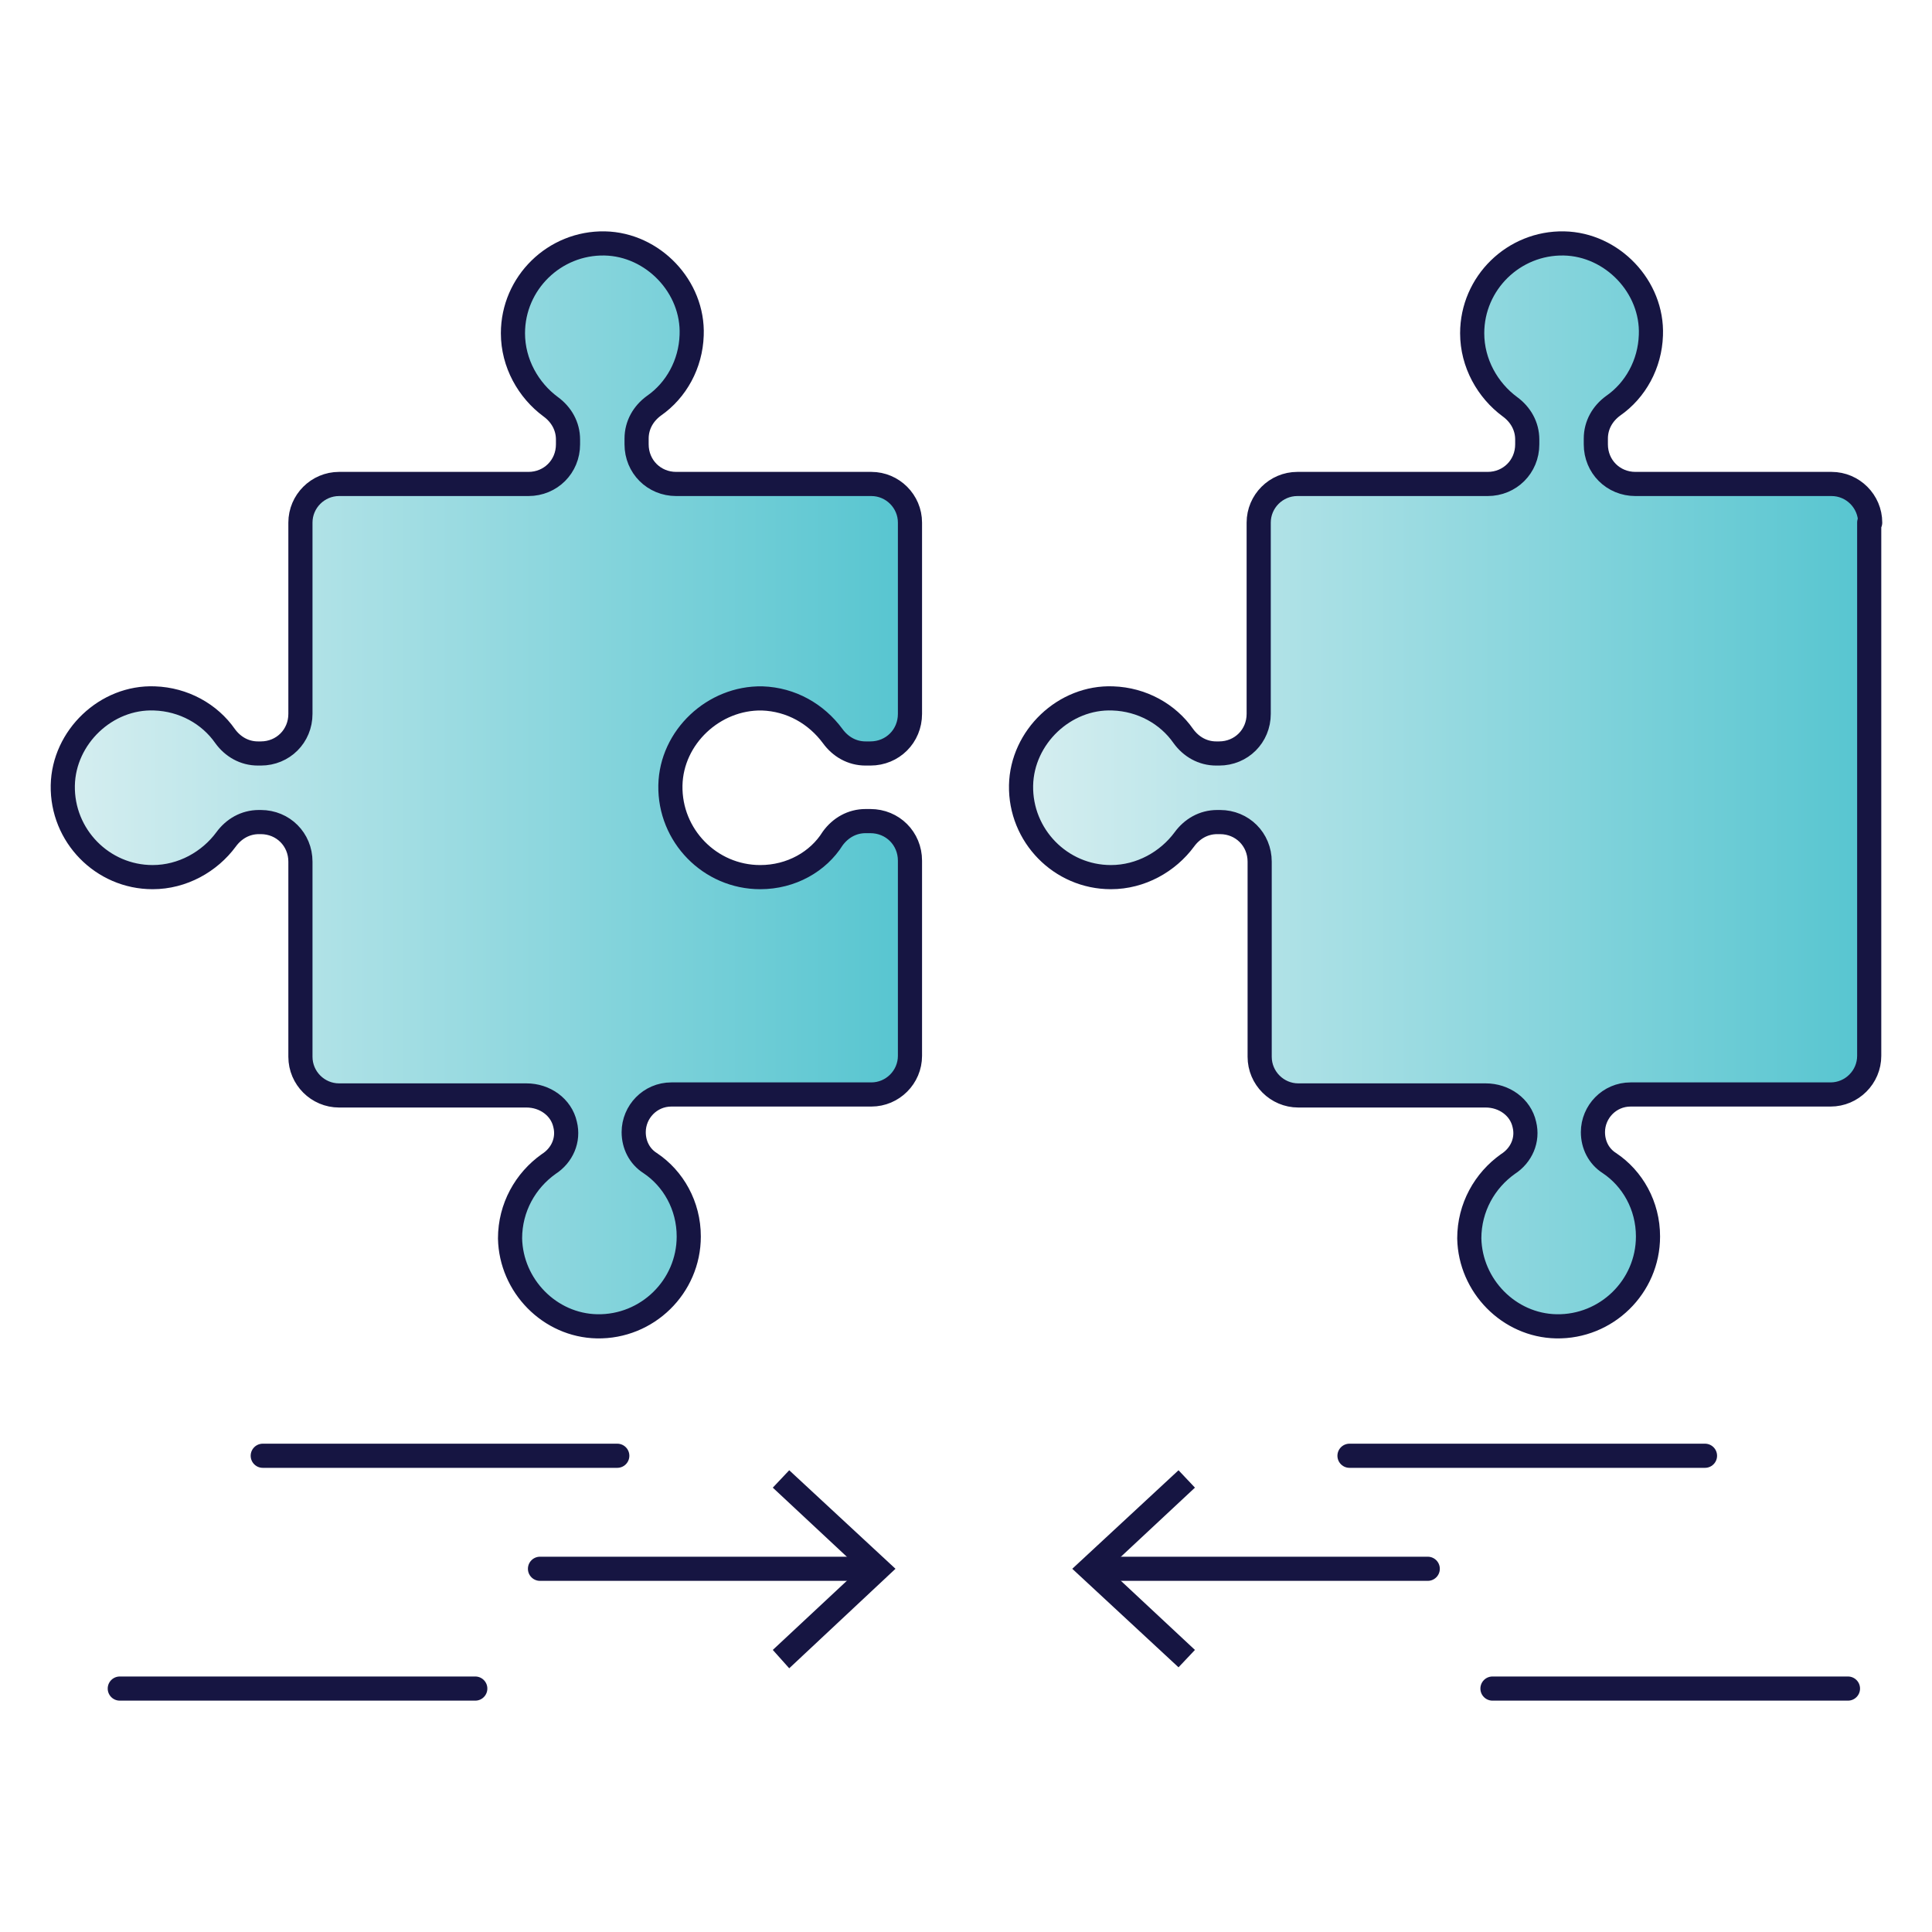
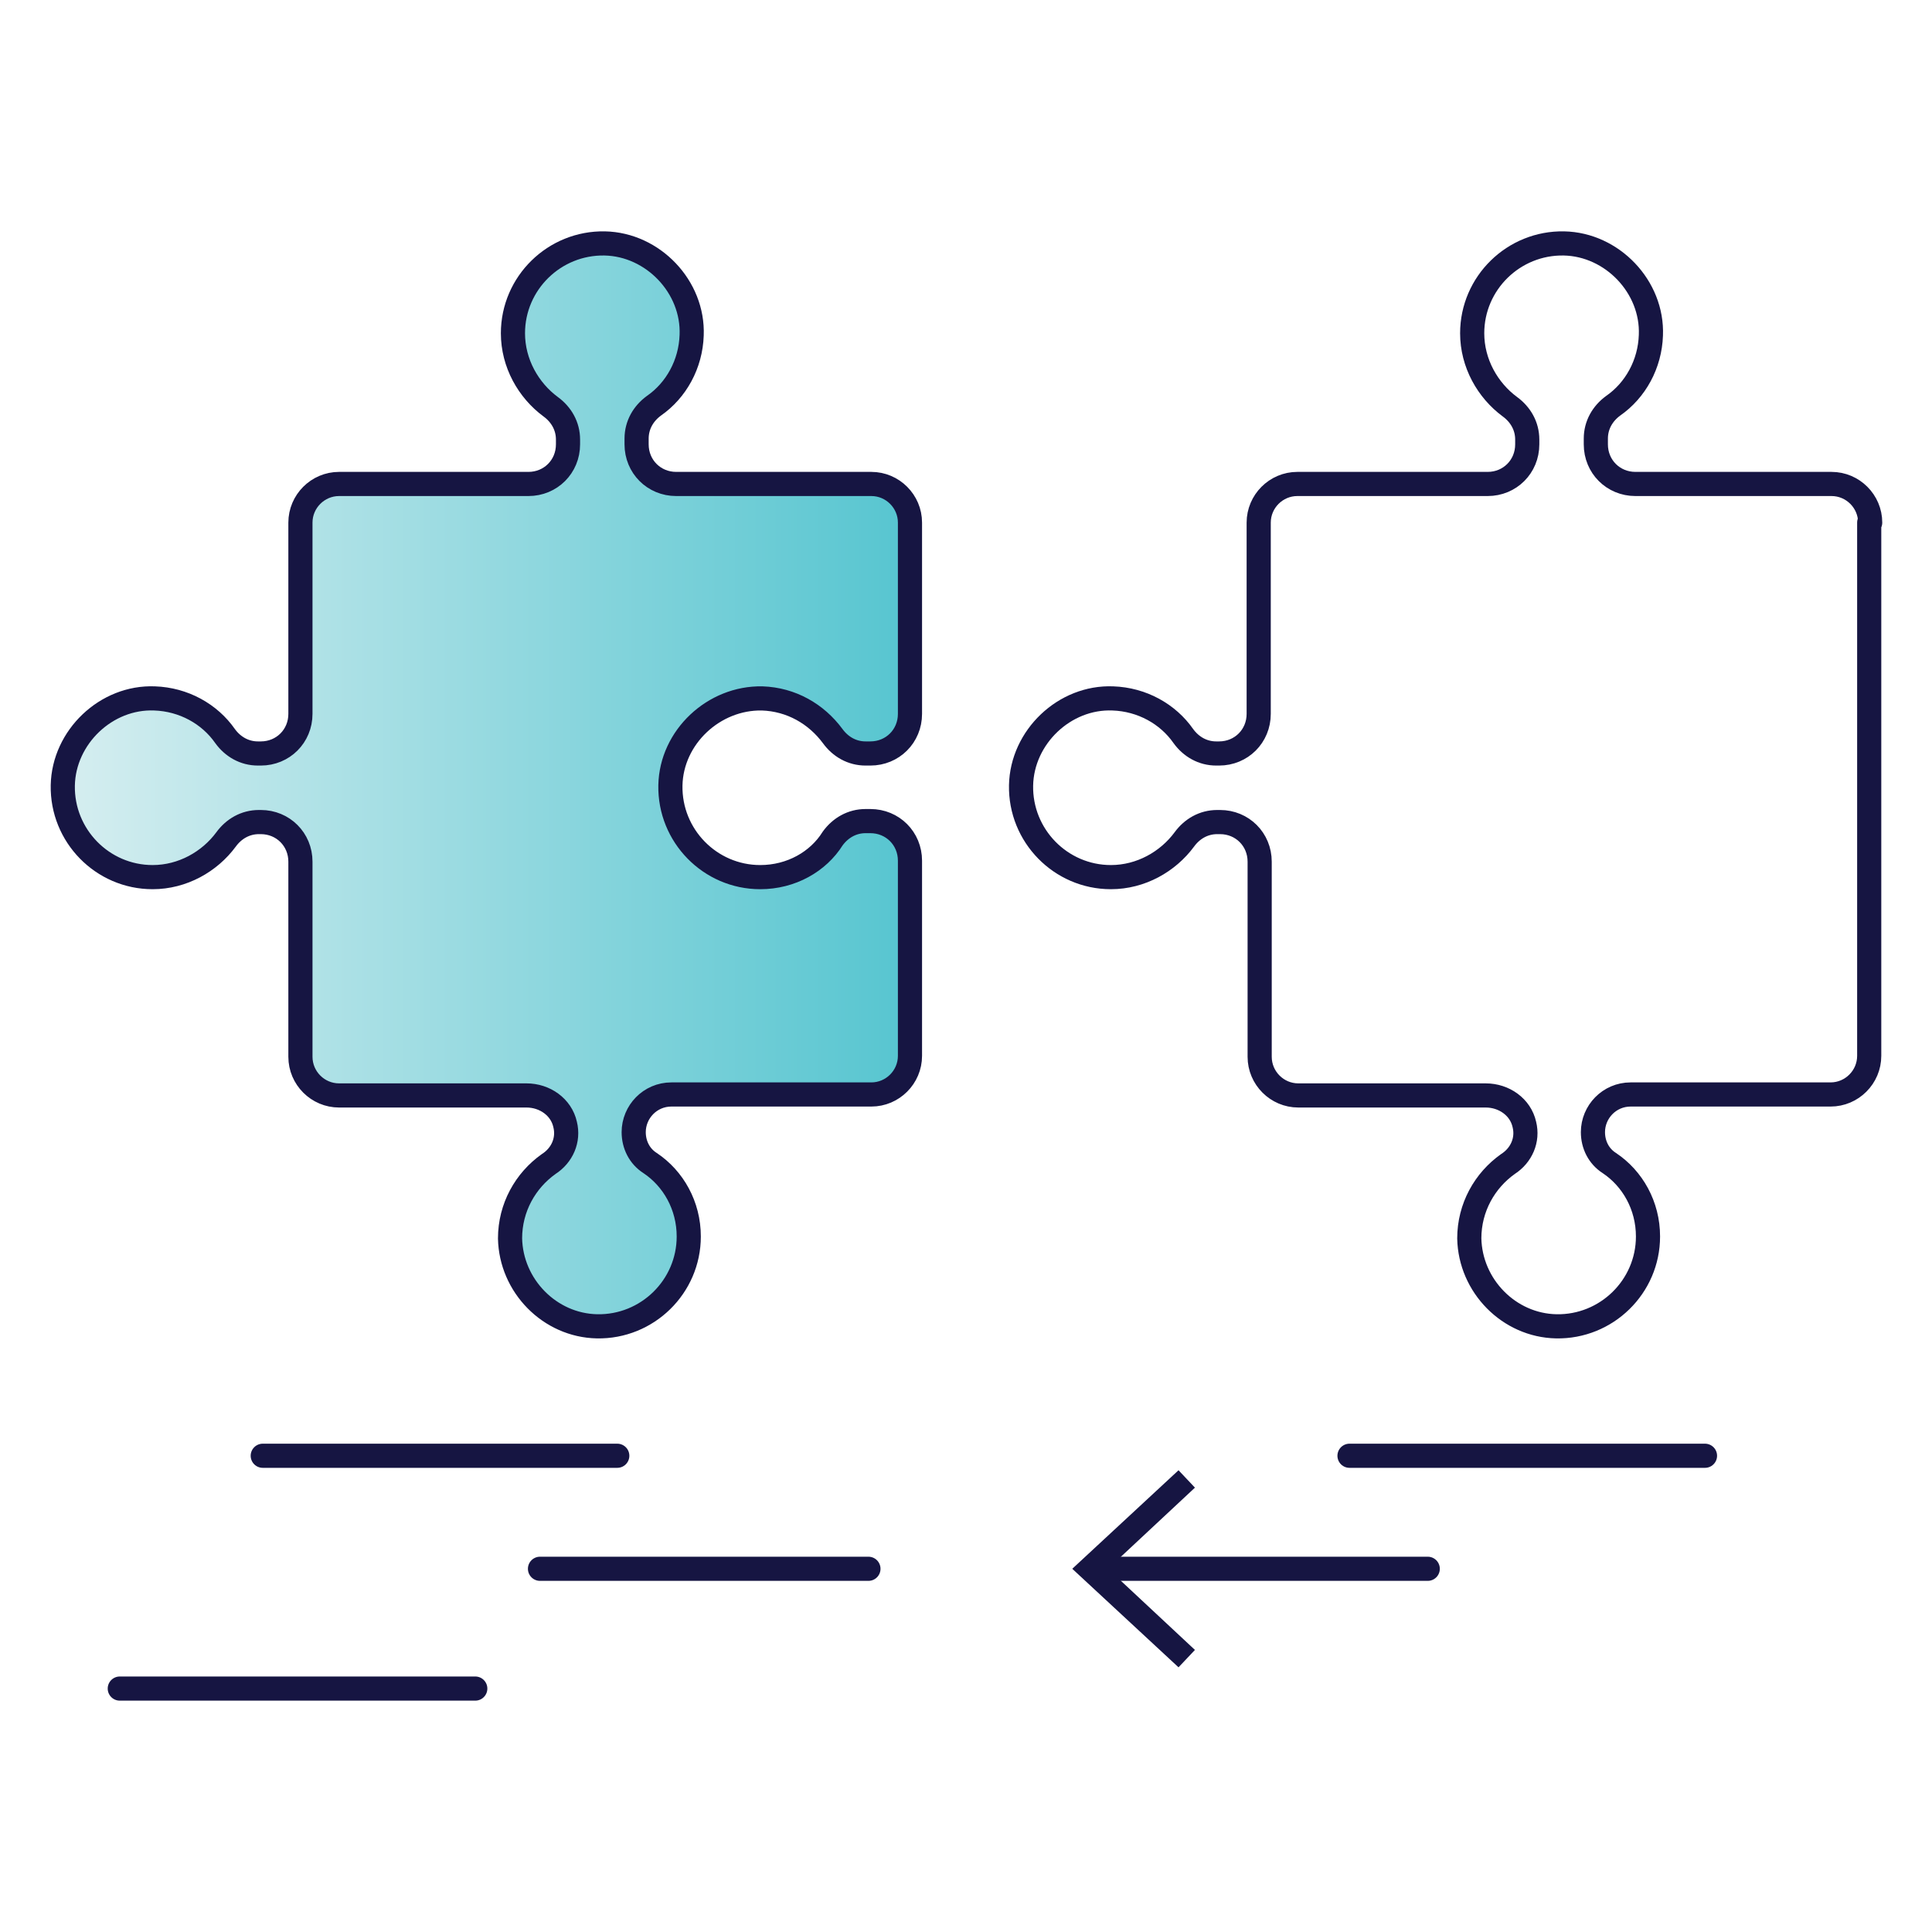
<svg xmlns="http://www.w3.org/2000/svg" version="1.1" id="Layer_1" x="0px" y="0px" viewBox="0 0 200 200" style="enable-background:new 0 0 200 200;" xml:space="preserve">
  <style type="text/css">
	.st0{fill:none;stroke:url(#SVGID_1_);stroke-width:2.5;stroke-linecap:round;stroke-miterlimit:10;}
	.st1{fill:none;stroke:url(#SVGID_2_);stroke-width:2.5;stroke-linecap:round;stroke-miterlimit:10;}
	.st2{fill:none;stroke:url(#SVGID_3_);stroke-width:2.5;stroke-linecap:round;stroke-miterlimit:10;}
	.st3{fill:none;stroke:url(#SVGID_4_);stroke-width:2.5;stroke-linecap:round;stroke-miterlimit:10;}
	.st4{fill:none;stroke:url(#SVGID_5_);stroke-width:2.5;stroke-linecap:round;stroke-miterlimit:10;}
	.st5{fill:none;stroke:url(#SVGID_6_);stroke-width:2.5;stroke-linecap:round;stroke-miterlimit:10;}
	.st6{fill:none;stroke:url(#SVGID_7_);stroke-width:2.5;stroke-linecap:round;stroke-miterlimit:10;}
	.st7{fill:none;stroke:url(#SVGID_8_);stroke-width:2.5;stroke-linecap:round;stroke-miterlimit:10;}
	.st8{fill:none;stroke:url(#SVGID_9_);stroke-width:2.5;stroke-linecap:round;stroke-miterlimit:10;}
	.st9{fill:none;stroke:url(#SVGID_10_);stroke-width:2.5;stroke-linecap:round;stroke-miterlimit:10;}
	.st10{fill:none;stroke:url(#SVGID_11_);stroke-width:2.5;stroke-linecap:round;stroke-miterlimit:10;}
	.st11{fill:none;stroke:url(#SVGID_12_);stroke-width:2.5;stroke-linecap:round;stroke-miterlimit:10;}
	.st12{fill:none;stroke:url(#SVGID_13_);stroke-width:2.5;stroke-linecap:round;stroke-miterlimit:10;}
	.st13{fill:none;stroke:url(#SVGID_14_);stroke-width:2.5;stroke-linecap:round;stroke-miterlimit:10;}
	.st14{fill:none;stroke:url(#SVGID_15_);stroke-width:2.5;stroke-linecap:round;stroke-miterlimit:10;}
	.st15{fill:none;stroke:url(#SVGID_16_);stroke-width:2.5;stroke-linecap:round;stroke-miterlimit:10;}
	.st16{fill:none;stroke:url(#SVGID_17_);stroke-width:2.5;stroke-linecap:round;stroke-miterlimit:10;}
	.st17{fill:none;stroke:url(#SVGID_18_);stroke-width:2.5;stroke-linecap:round;stroke-miterlimit:10;}
	.st18{fill:none;stroke:url(#SVGID_19_);stroke-width:2.5;stroke-linecap:round;stroke-miterlimit:10;}
	.st19{fill:none;stroke:url(#SVGID_20_);stroke-width:2.5;stroke-linecap:round;stroke-miterlimit:10;}
	.st20{fill:none;stroke:url(#SVGID_21_);stroke-width:2.5;stroke-linecap:round;stroke-miterlimit:10;}
	.st21{fill:none;stroke:url(#SVGID_22_);stroke-width:2.5;stroke-linecap:round;stroke-miterlimit:10;}
	.st22{fill:none;stroke:url(#SVGID_23_);stroke-width:2.5;stroke-linecap:round;stroke-miterlimit:10;}
	.st23{fill:none;stroke:url(#SVGID_24_);stroke-width:2.5;stroke-linecap:round;stroke-miterlimit:10;}
	.st24{fill:none;stroke:url(#SVGID_25_);stroke-width:2.5;stroke-linecap:round;stroke-miterlimit:10;}
	.st25{fill:none;stroke:url(#SVGID_26_);stroke-width:2.5;stroke-linecap:round;stroke-miterlimit:10;}
	.st26{fill:none;stroke:url(#SVGID_27_);stroke-width:2.5;stroke-linecap:round;stroke-miterlimit:10;}
	.st27{fill:none;stroke:url(#SVGID_28_);stroke-width:2.5;stroke-linecap:round;stroke-miterlimit:10;}
	.st28{fill:none;stroke:url(#SVGID_29_);stroke-width:2.5;stroke-linecap:round;stroke-miterlimit:10;}
	.st29{fill:none;stroke:url(#SVGID_30_);stroke-width:2.5;stroke-linecap:round;stroke-miterlimit:10;}
	.st30{fill:none;stroke:url(#SVGID_31_);stroke-width:2.5;stroke-linecap:round;stroke-miterlimit:10;}
	.st31{fill:none;stroke:url(#SVGID_32_);stroke-width:2.5;stroke-linecap:round;stroke-miterlimit:10;}
	.st32{fill:none;stroke:url(#SVGID_33_);stroke-width:2.5;stroke-linecap:round;stroke-miterlimit:10;}
	.st33{fill:none;stroke:url(#SVGID_34_);stroke-width:2.5;stroke-linecap:round;stroke-miterlimit:10;}
	.st34{fill:none;stroke:url(#SVGID_35_);stroke-width:2.5;stroke-linecap:round;stroke-miterlimit:10;}
	.st35{fill:none;stroke:url(#SVGID_36_);stroke-width:2.5;stroke-linecap:round;stroke-miterlimit:10;}
	.st36{fill:none;stroke:url(#SVGID_37_);stroke-width:2.5;stroke-linecap:round;stroke-miterlimit:10;}
	.st37{fill:none;stroke:url(#SVGID_38_);stroke-width:2.5;stroke-linecap:round;stroke-miterlimit:10;}
	.st38{fill:none;stroke:url(#SVGID_39_);stroke-width:2.5;stroke-linecap:round;stroke-miterlimit:10;}
	.st39{fill:none;stroke:url(#SVGID_40_);stroke-width:2.5;stroke-linecap:round;stroke-miterlimit:10;}
	.st40{fill:none;stroke:url(#SVGID_41_);stroke-width:2.5;stroke-linecap:round;stroke-miterlimit:10;}
	.st41{fill:none;stroke:url(#SVGID_42_);stroke-width:2.5;stroke-linecap:round;stroke-miterlimit:10;}
	.st42{fill:none;stroke:url(#SVGID_43_);stroke-width:2.5;stroke-linecap:round;stroke-miterlimit:10;}
	.st43{fill:none;stroke:url(#SVGID_44_);stroke-width:2.5;stroke-linecap:round;stroke-miterlimit:10;}
	.st44{fill:none;stroke:url(#SVGID_45_);stroke-width:2.5;stroke-linecap:round;stroke-miterlimit:10;}
	.st45{fill:none;stroke:url(#SVGID_46_);stroke-width:2.5;stroke-linecap:round;stroke-miterlimit:10;}
	.st46{fill:none;stroke:url(#SVGID_47_);stroke-width:2.5;stroke-linecap:round;stroke-miterlimit:10;}
	.st47{fill:none;stroke:url(#SVGID_48_);stroke-width:2.5;stroke-linecap:round;stroke-miterlimit:10;}
	.st48{fill:none;stroke:url(#SVGID_49_);stroke-width:2.5;stroke-linecap:round;stroke-miterlimit:10;}
	.st49{fill:none;stroke:url(#SVGID_50_);stroke-width:2.5;stroke-linecap:round;stroke-miterlimit:10;}
	.st50{fill:none;stroke:url(#SVGID_51_);stroke-width:2.5;stroke-linecap:round;stroke-miterlimit:10;}
	.st51{fill:none;stroke:url(#SVGID_52_);stroke-width:2.5;stroke-linecap:round;stroke-miterlimit:10;}
	.st52{fill:none;stroke:url(#SVGID_53_);stroke-width:2.5;stroke-linecap:round;stroke-miterlimit:10;}
	.st53{fill:none;stroke:url(#SVGID_54_);stroke-width:2.5;stroke-linecap:round;stroke-miterlimit:10;}
	.st54{fill:none;stroke:url(#SVGID_55_);stroke-width:2.5;stroke-linecap:round;stroke-miterlimit:10;}
	.st55{fill:none;stroke:url(#SVGID_56_);stroke-width:2.5;stroke-linecap:round;stroke-miterlimit:10;}
	.st56{fill:none;stroke:url(#SVGID_57_);stroke-width:2.5;stroke-linecap:round;stroke-miterlimit:10;}
	.st57{fill:none;stroke:url(#SVGID_58_);stroke-width:2.5;stroke-linecap:round;stroke-miterlimit:10;}
	.st58{fill:none;stroke:url(#SVGID_59_);stroke-width:2.5;stroke-linecap:round;stroke-miterlimit:10;}
	.st59{fill:none;stroke:url(#SVGID_60_);stroke-width:2.5;stroke-linecap:round;stroke-miterlimit:10;}
	.st60{fill:none;stroke:url(#SVGID_61_);stroke-width:2.5;stroke-linecap:round;stroke-miterlimit:10;}
	.st61{fill:none;stroke:url(#SVGID_62_);stroke-width:2.5;stroke-linecap:round;stroke-miterlimit:10;}
	.st62{fill:none;stroke:url(#SVGID_63_);stroke-width:2.5;stroke-linecap:round;stroke-miterlimit:10;}
	.st63{fill:none;stroke:url(#SVGID_64_);stroke-width:2.5;stroke-linecap:round;stroke-miterlimit:10;}
	.st64{fill:none;stroke:url(#SVGID_65_);stroke-width:2.5;stroke-linecap:round;stroke-miterlimit:10;}
	.st65{fill:none;stroke:url(#SVGID_66_);stroke-width:2.5;stroke-linecap:round;stroke-miterlimit:10;}
	.st66{fill:none;stroke:url(#SVGID_67_);stroke-width:2.5;stroke-linecap:round;stroke-miterlimit:10;}
	.st67{fill:none;stroke:url(#SVGID_68_);stroke-width:2.5;stroke-linecap:round;stroke-miterlimit:10;}
	.st68{fill:none;stroke:#161542;stroke-width:2.5;stroke-linecap:round;stroke-linejoin:round;stroke-miterlimit:10;}
	.st69{fill:url(#SVGID_69_);}
	.st70{fill:url(#SVGID_70_);}
	.st71{fill:url(#SVGID_71_);}
	.st72{fill:url(#SVGID_72_);}
	.st73{fill:url(#SVGID_73_);}
	.st74{fill:url(#SVGID_74_);}
	.st75{fill:url(#SVGID_75_);}
	.st76{fill:url(#SVGID_76_);}
	.st77{fill:url(#SVGID_77_);}
	.st78{fill:#FFFFFF;}
	.st79{fill:url(#SVGID_78_);}
	.st80{fill:none;stroke:#FFFFFF;stroke-width:0.919;stroke-linecap:round;stroke-miterlimit:10;}
	.st81{fill:url(#SVGID_79_);}
	.st82{fill:none;stroke:#FFFFFF;stroke-width:2.5;stroke-linecap:round;stroke-linejoin:round;stroke-miterlimit:10;}
	.st83{fill:url(#SVGID_80_);}
	.st84{fill:url(#SVGID_81_);}
	.st85{fill:url(#SVGID_82_);}
	.st86{fill:url(#SVGID_83_);}
	.st87{fill:url(#SVGID_84_);}
	.st88{fill:url(#SVGID_85_);}
	.st89{fill:none;stroke:#161542;stroke-width:2.5;stroke-linecap:round;stroke-linejoin:round;}
	.st90{fill:#161542;}
</style>
  <g>
    <g>
      <linearGradient id="SVGID_1_" gradientUnits="userSpaceOnUse" x1="6.423" y1="81.263" x2="94.283" y2="81.263">
        <stop offset="0" style="stop-color:#D6EEF0" />
        <stop offset="1" style="stop-color:#56C5D0" />
      </linearGradient>
      <path style="fill:url(#SVGID_1_);" d="M78.7,90.8c-5.2,0-9.4-4.3-9.3-9.5c0.1-5,4.5-9.1,9.5-9c3,0.1,5.6,1.6,7.3,3.9    c0.8,1.1,2,1.8,3.4,1.8h0.5c2.3,0,4.1-1.8,4.1-4.1V54.1c0-2.2-1.8-4-4-4H70c-2.3,0-4.1-1.8-4.1-4.1v-0.6c0-1.4,0.7-2.6,1.8-3.4    c2.3-1.6,3.8-4.3,3.9-7.3c0.2-5-4-9.4-9-9.5c-5.2-0.1-9.5,4.1-9.5,9.3c0,3.1,1.6,5.9,3.9,7.6c1.1,0.8,1.8,2,1.8,3.4V46    c0,2.3-1.8,4.1-4.1,4.1H35.1c-2.2,0-4,1.8-4,4v19.8c0,2.3-1.8,4.1-4.1,4.1h-0.3c-1.4,0-2.6-0.7-3.4-1.8c-1.6-2.3-4.3-3.8-7.3-3.9    c-5-0.2-9.4,4-9.5,9c-0.1,5.2,4.1,9.5,9.3,9.5c3.1,0,5.9-1.6,7.6-3.9c0.8-1.1,2-1.8,3.4-1.8H27c2.3,0,4.1,1.8,4.1,4.1v20.2    c0,2.2,1.8,4,4,4l19.4,0c1.9,0,3.6,1.2,4,3c0.4,1.6-0.3,3.2-1.7,4.1c-2.4,1.7-4,4.5-4,7.7c0.1,4.9,4.1,9,9,9.1    c5.2,0.1,9.5-4.1,9.5-9.3c0-3.2-1.6-6-4-7.6c-1.1-0.7-1.7-1.9-1.7-3.2v0c0-2.1,1.7-3.9,3.9-3.9h20.7c2.2,0,4-1.8,4-4V89.1    c0-2.3-1.8-4.1-4.1-4.1h-0.5c-1.4,0-2.6,0.7-3.4,1.8C84.7,89.2,81.9,90.8,78.7,90.8z" />
    </g>
    <g>
      <linearGradient id="SVGID_2_" gradientUnits="userSpaceOnUse" x1="105.717" y1="81.263" x2="193.577" y2="81.263">
        <stop offset="0" style="stop-color:#D6EEF0" />
        <stop offset="1" style="stop-color:#56C5D0" />
      </linearGradient>
-       <path style="fill:url(#SVGID_2_);" d="M193.6,54.1c0-2.2-1.8-4-4-4h-20.3c-2.3,0-4.1-1.8-4.1-4.1v-0.6c0-1.4,0.7-2.6,1.8-3.4    c2.3-1.6,3.8-4.3,3.9-7.3c0.2-5-4-9.4-9-9.5c-5.2-0.1-9.5,4.1-9.5,9.3c0,3.1,1.6,5.9,3.9,7.6c1.1,0.8,1.8,2,1.8,3.4V46    c0,2.3-1.8,4.1-4.1,4.1h-19.7c-2.2,0-4,1.8-4,4v19.8c0,2.3-1.8,4.1-4.1,4.1h-0.3c-1.4,0-2.6-0.7-3.4-1.8c-1.6-2.3-4.3-3.8-7.3-3.9    c-5-0.2-9.4,4-9.5,9c-0.1,5.2,4.1,9.5,9.3,9.5c3.1,0,5.9-1.6,7.6-3.9c0.8-1.1,2-1.8,3.4-1.8h0.3c2.3,0,4.1,1.8,4.1,4.1v20.2    c0,2.2,1.8,4,4,4l19.4,0c1.9,0,3.6,1.2,4,3c0.4,1.6-0.3,3.2-1.7,4.1c-2.4,1.7-4,4.5-4,7.7c0.1,4.9,4.1,9,9,9.1    c5.2,0.1,9.5-4.1,9.5-9.3c0-3.2-1.6-6-4-7.6c-1.1-0.7-1.7-1.9-1.7-3.2v0c0-2.1,1.7-3.9,3.9-3.9h20.7c2.2,0,4-1.8,4-4V54.1z" />
    </g>
    <g>
      <path class="st68" d="M78.7,90.8c-5.2,0-9.4-4.3-9.3-9.5c0.1-5,4.5-9.1,9.5-9c3,0.1,5.6,1.6,7.3,3.9c0.8,1.1,2,1.8,3.4,1.8h0.5    c2.3,0,4.1-1.8,4.1-4.1V54.1c0-2.2-1.8-4-4-4H70c-2.3,0-4.1-1.8-4.1-4.1v-0.6c0-1.4,0.7-2.6,1.8-3.4c2.3-1.6,3.8-4.3,3.9-7.3    c0.2-5-4-9.4-9-9.5c-5.2-0.1-9.5,4.1-9.5,9.3c0,3.1,1.6,5.9,3.9,7.6c1.1,0.8,1.8,2,1.8,3.4V46c0,2.3-1.8,4.1-4.1,4.1H35.1    c-2.2,0-4,1.8-4,4v19.8c0,2.3-1.8,4.1-4.1,4.1h-0.3c-1.4,0-2.6-0.7-3.4-1.8c-1.6-2.3-4.3-3.8-7.3-3.9c-5-0.2-9.4,4-9.5,9    c-0.1,5.2,4.1,9.5,9.3,9.5c3.1,0,5.9-1.6,7.6-3.9c0.8-1.1,2-1.8,3.4-1.8H27c2.3,0,4.1,1.8,4.1,4.1v20.2c0,2.2,1.8,4,4,4l19.4,0    c1.9,0,3.6,1.2,4,3c0.4,1.6-0.3,3.2-1.7,4.1c-2.4,1.7-4,4.5-4,7.7c0.1,4.9,4.1,9,9,9.1c5.2,0.1,9.5-4.1,9.5-9.3c0-3.2-1.6-6-4-7.6    c-1.1-0.7-1.7-1.9-1.7-3.2v0c0-2.1,1.7-3.9,3.9-3.9h20.7c2.2,0,4-1.8,4-4V89.1c0-2.3-1.8-4.1-4.1-4.1h-0.5c-1.4,0-2.6,0.7-3.4,1.8    C84.7,89.2,81.9,90.8,78.7,90.8z" />
    </g>
    <g>
      <path class="st68" d="M193.6,54.1c0-2.2-1.8-4-4-4h-20.3c-2.3,0-4.1-1.8-4.1-4.1v-0.6c0-1.4,0.7-2.6,1.8-3.4    c2.3-1.6,3.8-4.3,3.9-7.3c0.2-5-4-9.4-9-9.5c-5.2-0.1-9.5,4.1-9.5,9.3c0,3.1,1.6,5.9,3.9,7.6c1.1,0.8,1.8,2,1.8,3.4V46    c0,2.3-1.8,4.1-4.1,4.1h-19.7c-2.2,0-4,1.8-4,4v19.8c0,2.3-1.8,4.1-4.1,4.1h-0.3c-1.4,0-2.6-0.7-3.4-1.8c-1.6-2.3-4.3-3.8-7.3-3.9    c-5-0.2-9.4,4-9.5,9c-0.1,5.2,4.1,9.5,9.3,9.5c3.1,0,5.9-1.6,7.6-3.9c0.8-1.1,2-1.8,3.4-1.8h0.3c2.3,0,4.1,1.8,4.1,4.1v20.2    c0,2.2,1.8,4,4,4l19.4,0c1.9,0,3.6,1.2,4,3c0.4,1.6-0.3,3.2-1.7,4.1c-2.4,1.7-4,4.5-4,7.7c0.1,4.9,4.1,9,9,9.1    c5.2,0.1,9.5-4.1,9.5-9.3c0-3.2-1.6-6-4-7.6c-1.1-0.7-1.7-1.9-1.7-3.2v0c0-2.1,1.7-3.9,3.9-3.9h20.7c2.2,0,4-1.8,4-4V54.1z" />
    </g>
    <line class="st68" x1="27.2" y1="150.7" x2="63.9" y2="150.7" />
    <line class="st68" x1="12.4" y1="174.8" x2="49.2" y2="174.8" />
    <g>
      <g>
        <line class="st89" x1="55.9" y1="162.4" x2="89.9" y2="162.4" />
        <g>
-           <polygon class="st90" points="81.7,172.7 80,170.8 89,162.4 80,154 81.7,152.2 92.7,162.4     " />
-         </g>
+           </g>
      </g>
    </g>
    <line class="st68" x1="176.5" y1="150.7" x2="139.7" y2="150.7" />
-     <line class="st68" x1="191.3" y1="174.8" x2="154.5" y2="174.8" />
    <g>
      <g>
        <line class="st89" x1="147.8" y1="162.4" x2="113.7" y2="162.4" />
        <g>
          <polygon class="st90" points="122,152.2 123.7,154 114.7,162.4 123.7,170.8 122,172.6 111,162.4     " />
        </g>
      </g>
    </g>
  </g>
</svg>